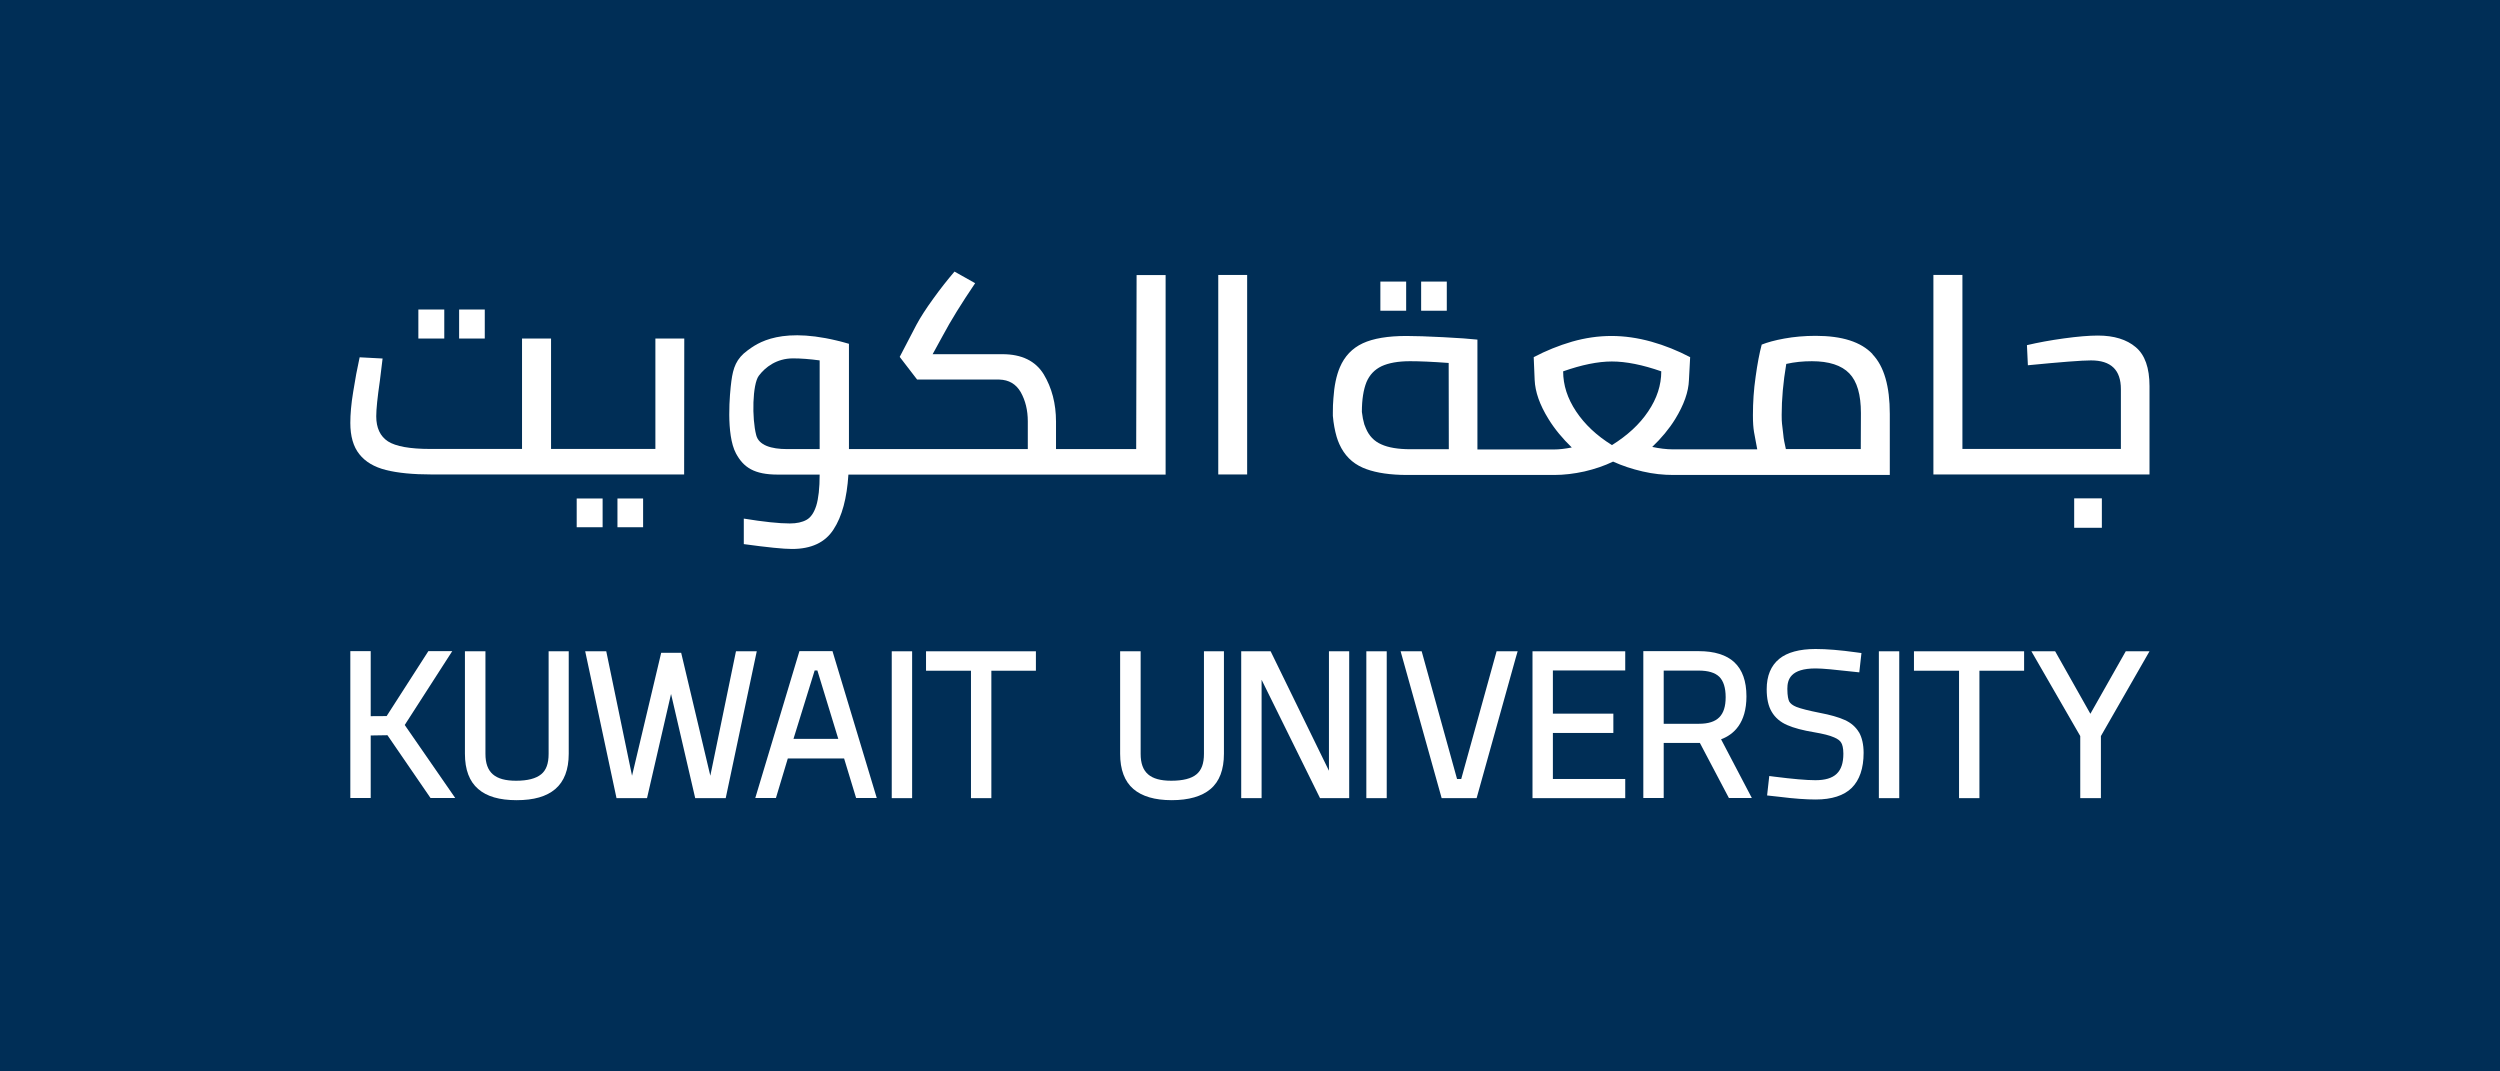
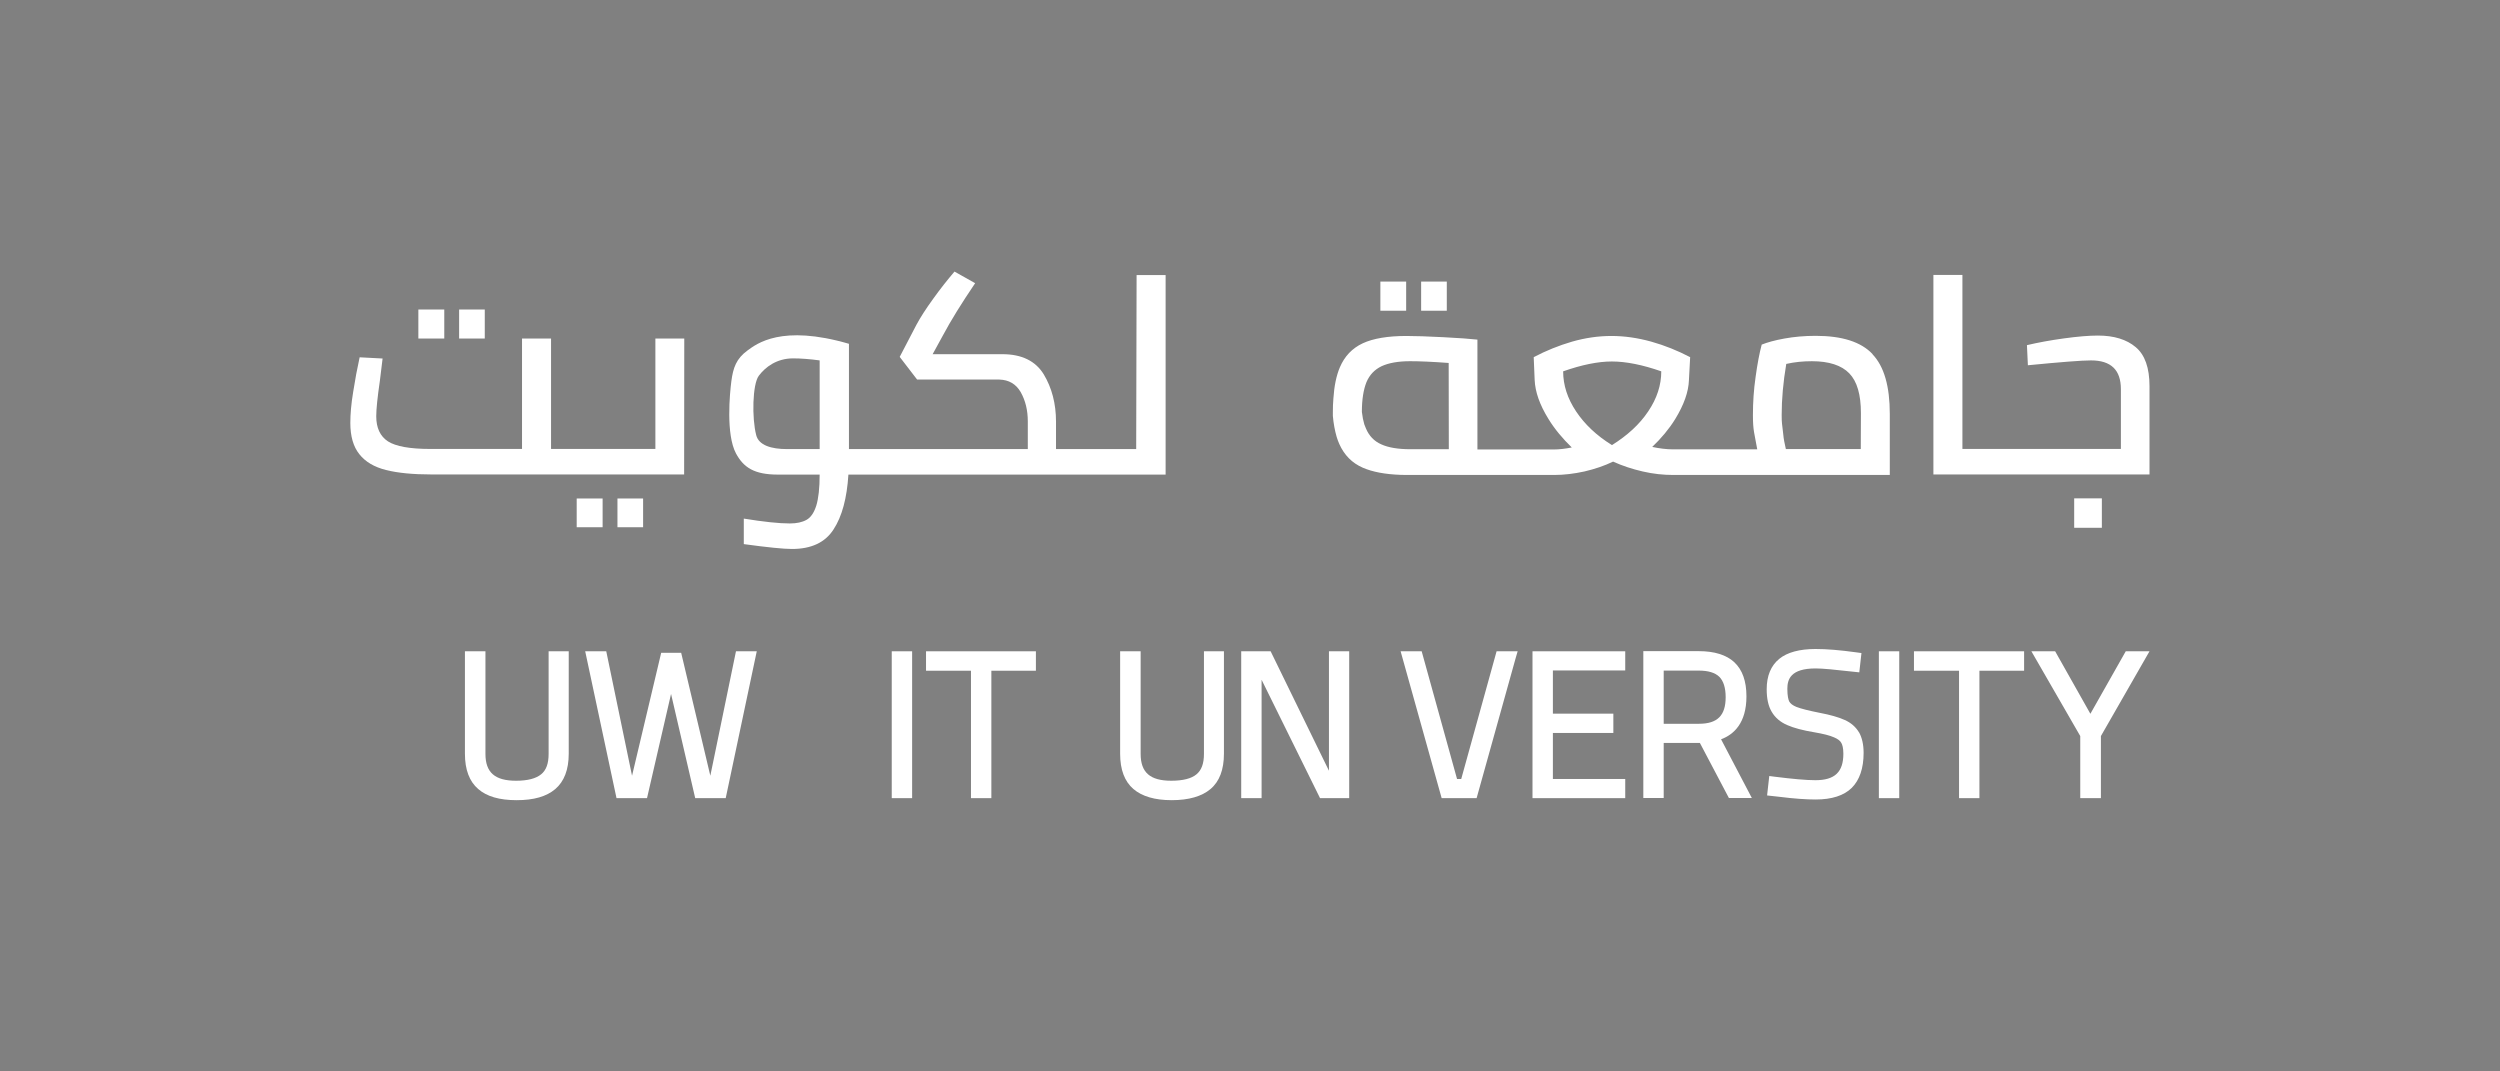
<svg xmlns="http://www.w3.org/2000/svg" xmlns:ns1="http://www.inkscape.org/namespaces/inkscape" xmlns:ns2="http://sodipodi.sourceforge.net/DTD/sodipodi-0.dtd" width="18.521mm" height="7.938mm" viewBox="0 0 18.521 7.938" version="1.1" id="svg5" xml:space="preserve" ns1:version="1.2.1 (9c6d41e410, 2022-07-14)" ns2:docname="text-white-bg-navy.svg">
  <rect x="0" y="0" width="18.521" height="7.938" fill="#808080" stroke="none" />
  <ns2:namedview id="namedview7" pagecolor="#505050" bordercolor="#ffffff" borderopacity="1" ns1:showpageshadow="0" ns1:pageopacity="0" ns1:pagecheckerboard="1" ns1:deskcolor="#505050" ns1:document-units="mm" showgrid="false" ns1:zoom="11.74" ns1:cx="30.877342" ns1:cy="18.9523" ns1:window-width="3200" ns1:window-height="1721" ns1:window-x="-9" ns1:window-y="-9" ns1:window-maximized="1" ns1:current-layer="layer1" />
  <defs id="defs2">
    <clipPath id="clip-0">
      <path clip-rule="nonzero" d="M 0,0 H 99.211 V 141.73 H 0 Z m 0,0" id="path132" />
    </clipPath>
    <clipPath clipPathUnits="userSpaceOnUse" id="clipPath6461">
      <g id="g6465">
        <path clip-rule="nonzero" d="M 15.243,21.675 H 33.764 V 48.133 H 15.243 Z m 0,0" id="path6463" style="stroke-width:0.187" />
      </g>
    </clipPath>
  </defs>
  <g ns1:label="Layer 1" ns1:groupmode="layer" id="layer1" transform="translate(-15.243,-29.943)">
-     <path fill-rule="nonzero" fill="#1c284d" fill-opacity="1" d="M 15.243,48.133 H 33.764 V 21.675 H 15.243 Z m 0,0" id="path137" style="stroke-width:0.187;fill:#002e56;fill-opacity:1" clip-path="url(#clipPath6461)" transform="matrix(1,0,0,0.3,0,23.44)" />
    <g id="g6563" transform="translate(-6.135e-4,-10.279)">
      <path fill-rule="nonzero" fill="#ffffff" fill-opacity="1" d="m 18.835,42.515 h -0.19 v 0.215 h 0.19 z m 0,0" id="path141" style="stroke-width:0.187" />
      <path fill-rule="nonzero" fill="#ffffff" fill-opacity="1" d="m 18.535,42.515 h -0.192 v 0.215 h 0.192 z m 0,0" id="path143" style="stroke-width:0.187" />
      <path fill-rule="nonzero" fill="#ffffff" fill-opacity="1" d="m 20.313,42.73 h -0.214 v 0.818 H 19.326 V 42.73 H 19.111 v 0.818 h -0.68 c -0.151,0 -0.255,-0.019 -0.313,-0.056 -0.058,-0.038 -0.087,-0.1 -0.087,-0.186 0,-0.052 0.009,-0.14 0.027,-0.264 l 0.02,-0.164 -0.17,-0.009 c -0.018,0.081 -0.034,0.167 -0.048,0.257 -0.015,0.09 -0.021,0.167 -0.021,0.229 0,0.099 0.022,0.176 0.067,0.232 0.044,0.056 0.11,0.095 0.197,0.117 0.088,0.022 0.2,0.033 0.339,0.033 h 1.87 z m 0,0" id="path145" style="stroke-width:0.187" />
      <path fill-rule="nonzero" fill="#ffffff" fill-opacity="1" d="m 19.516,44.128 h 0.192 v -0.213 h -0.192 z m 0,0" id="path147" style="stroke-width:0.187" />
      <path fill-rule="nonzero" fill="#ffffff" fill-opacity="1" d="m 19.818,44.128 h 0.19 v -0.213 h -0.19 z m 0,0" id="path149" style="stroke-width:0.187" />
      <path fill-rule="nonzero" fill="#ffffff" fill-opacity="1" d="m 21.316,43.549 h -0.242 c -0.116,0 -0.209,-0.028 -0.228,-0.103 -0.033,-0.126 -0.028,-0.377 0.019,-0.44 0.048,-0.064 0.132,-0.129 0.254,-0.129 0.057,0 0.123,0.005 0.197,0.015 z m 2.345,0 h -0.594 v -0.203 c 0,-0.134 -0.031,-0.251 -0.091,-0.351 -0.061,-0.099 -0.163,-0.149 -0.306,-0.149 h -0.517 l 0.075,-0.137 c 0.059,-0.111 0.139,-0.24 0.24,-0.389 l -0.153,-0.086 c -0.053,0.062 -0.106,0.129 -0.159,0.203 -0.053,0.073 -0.094,0.137 -0.123,0.191 l -0.124,0.238 0.129,0.168 h 0.609 c 0.071,0.002 0.124,0.033 0.159,0.094 0.034,0.061 0.052,0.132 0.052,0.216 v 0.205 h -1.325 v -0.78 c -0.501,-0.146 -0.684,7.49e-4 -0.751,0.049 -0.084,0.061 -0.107,0.129 -0.12,0.227 -0.012,0.091 -0.041,0.396 0.034,0.536 0.056,0.104 0.135,0.157 0.31,0.157 h 0.31 c 0,0.101 -0.009,0.178 -0.025,0.23 -0.017,0.053 -0.041,0.088 -0.072,0.105 -0.032,0.018 -0.073,0.027 -0.124,0.027 -0.08,0 -0.194,-0.012 -0.341,-0.036 v 0.189 c 0.175,0.024 0.294,0.036 0.357,0.036 0.143,0 0.246,-0.048 0.308,-0.145 0.063,-0.096 0.099,-0.232 0.11,-0.406 h 2.35 v -1.478 h -0.215 z m 0,0" id="path151" style="stroke-width:0.187" />
-       <path fill-rule="nonzero" fill="#ffffff" fill-opacity="1" d="m 24.269,43.737 h 0.214 v -1.478 h -0.214 z m 0,0" id="path153" style="stroke-width:0.187" />
      <path fill-rule="nonzero" fill="#ffffff" fill-opacity="1" d="m 25.661,42.308 h -0.191 v 0.216 h 0.191 z m 0,0" id="path155" style="stroke-width:0.187" />
      <path fill-rule="nonzero" fill="#ffffff" fill-opacity="1" d="m 25.962,42.308 h -0.19 v 0.216 h 0.19 z m 0,0" id="path157" style="stroke-width:0.187" />
      <path fill-rule="nonzero" fill="#ffffff" fill-opacity="1" d="m 29.029,43.549 h -0.555 c -0.011,-0.057 -0.014,-0.053 -0.021,-0.124 -0.007,-0.066 -0.01,-0.064 -0.01,-0.13 0,-0.115 0.011,-0.241 0.034,-0.377 0.062,-0.014 0.125,-0.02 0.19,-0.02 0.126,0 0.219,0.03 0.277,0.09 0.058,0.06 0.086,0.158 0.086,0.294 z M 27.185,43.519 c -0.113,-0.07 -0.201,-0.153 -0.265,-0.249 -0.064,-0.096 -0.096,-0.195 -0.096,-0.297 0.137,-0.048 0.257,-0.073 0.361,-0.073 0.106,0 0.228,0.025 0.366,0.073 0,0.102 -0.032,0.201 -0.097,0.297 -0.064,0.096 -0.154,0.178 -0.269,0.25 m -1.208,0.03 h -0.284 c -0.091,0 -0.164,-0.012 -0.216,-0.036 -0.053,-0.023 -0.091,-0.063 -0.114,-0.118 -0.004,-0.009 -0.008,-0.02 -0.012,-0.03 -0.008,-0.027 -0.014,-0.057 -0.018,-0.092 0,0 0,-7.48e-4 0,-0.002 0,-0.091 0.012,-0.164 0.034,-0.219 0.023,-0.054 0.06,-0.093 0.112,-0.118 0.052,-0.024 0.122,-0.037 0.211,-0.037 0.071,0 0.166,0.004 0.286,0.013 z m 3.139,-0.705 c -0.085,-0.09 -0.225,-0.135 -0.421,-0.135 -0.083,0 -0.16,0.007 -0.232,0.02 -0.072,0.013 -0.128,0.029 -0.168,0.045 -0.017,0.064 -0.032,0.143 -0.045,0.238 -0.014,0.096 -0.02,0.19 -0.02,0.284 0,0.117 0.011,0.133 0.032,0.254 h -0.624 c -0.05,0 -0.102,-0.007 -0.154,-0.018 0.067,-0.064 0.125,-0.133 0.17,-0.206 0.065,-0.106 0.099,-0.202 0.102,-0.29 l 0.009,-0.169 c -0.092,-0.048 -0.188,-0.087 -0.288,-0.115 -0.101,-0.028 -0.199,-0.042 -0.295,-0.042 -0.097,0 -0.194,0.014 -0.292,0.042 -0.099,0.029 -0.193,0.067 -0.284,0.115 l 0.007,0.169 c 0.004,0.088 0.037,0.184 0.103,0.29 0.046,0.075 0.105,0.145 0.172,0.21 -0.046,0.009 -0.091,0.015 -0.136,0.015 h -0.563 v -0.814 c -0.053,-0.006 -0.137,-0.012 -0.253,-0.018 -0.116,-0.006 -0.208,-0.009 -0.273,-0.009 -0.137,0 -0.245,0.018 -0.323,0.054 -0.079,0.037 -0.135,0.096 -0.17,0.178 -0.026,0.061 -0.042,0.138 -0.048,0.231 -0.003,0.033 -0.004,0.067 -0.004,0.103 0,0.009 0,0.018 0,0.026 0.005,0.058 0.015,0.11 0.028,0.155 0.006,0.019 0.012,0.037 0.02,0.054 0.037,0.082 0.094,0.14 0.174,0.175 0.071,0.031 0.165,0.049 0.282,0.053 0.017,7.47e-4 0.034,7.47e-4 0.051,7.47e-4 h 1.085 c 0.072,0 0.147,-0.009 0.224,-0.026 0.077,-0.018 0.148,-0.042 0.212,-0.073 0.068,0.031 0.141,0.055 0.219,0.073 0.077,0.018 0.153,0.026 0.227,0.026 h 1.604 v -0.452 c 0,-0.205 -0.042,-0.352 -0.128,-0.442" id="path159" style="stroke-width:0.187" />
      <path fill-rule="nonzero" fill="#ffffff" fill-opacity="1" d="m 31.066,42.794 c -0.067,-0.057 -0.161,-0.086 -0.28,-0.086 -0.066,0 -0.15,0.007 -0.252,0.021 -0.102,0.014 -0.193,0.031 -0.274,0.05 l 0.007,0.149 c 0.246,-0.024 0.401,-0.036 0.468,-0.036 0.148,0 0.221,0.071 0.221,0.213 v 0.443 h -1.174 v -1.289 h -0.215 v 1.478 h 1.601 v -0.654 c 0,-0.136 -0.034,-0.232 -0.102,-0.289" id="path161" style="stroke-width:0.187" />
      <path fill-rule="nonzero" fill="#ffffff" fill-opacity="1" d="m 30.61,44.132 h 0.205 v -0.218 h -0.205 z m 0,0" id="path163" style="stroke-width:0.187" />
-       <path fill-rule="nonzero" fill="#ffffff" fill-opacity="1" d="m 18.242,45.593 0.352,-0.547 h -0.177 l -0.309,0.481 -0.118,7.41e-4 v -0.482 h -0.151 v 1.088 h 0.151 v -0.463 l 0.124,-0.002 0.319,0.465 h 0.183 z m 0,0" id="path165" style="stroke-width:0.187" />
      <path fill-rule="nonzero" fill="#ffffff" fill-opacity="1" d="m 19.308,45.047 v 0.76 c 0,0.072 -0.018,0.121 -0.055,0.151 -0.039,0.032 -0.101,0.048 -0.186,0.048 -0.157,0 -0.227,-0.061 -0.227,-0.199 v -0.76 h -0.152 v 0.759 c 0,0.118 0.033,0.205 0.098,0.261 0.064,0.056 0.158,0.083 0.285,0.083 0.128,0 0.221,-0.027 0.286,-0.082 0.066,-0.056 0.1,-0.144 0.1,-0.262 v -0.759 z m 0,0" id="path167" style="stroke-width:0.187" />
      <path fill-rule="nonzero" fill="#ffffff" fill-opacity="1" d="m 20.696,45.047 -0.19,0.922 -0.216,-0.911 h -0.148 l -0.216,0.911 -0.191,-0.922 h -0.156 l 0.232,1.088 h 0.226 l 0.178,-0.772 0.179,0.772 h 0.226 l 0.23,-1.088 z m 0,0" id="path169" style="stroke-width:0.187" />
-       <path fill-rule="nonzero" fill="#ffffff" fill-opacity="1" d="m 21.122,45.696 0.157,-0.507 h 0.02 l 0.155,0.507 z m 0.289,-0.65 h -0.245 l -0.327,1.088 h 0.153 l 0.088,-0.293 h 0.417 l 0.089,0.293 h 0.153 z m 0,0" id="path171" style="stroke-width:0.187" />
      <path fill-rule="nonzero" fill="#ffffff" fill-opacity="1" d="m 21.85,46.135 h 0.151 v -1.088 h -0.151 z m 0,0" id="path173" style="stroke-width:0.187" />
      <path fill-rule="nonzero" fill="#ffffff" fill-opacity="1" d="m 22.104,45.047 v 0.144 h 0.333 v 0.944 h 0.151 v -0.944 h 0.33 v -0.144 z m 0,0" id="path175" style="stroke-width:0.187" />
      <path fill-rule="nonzero" fill="#ffffff" fill-opacity="1" d="m 24.163,45.047 v 0.76 c 0,0.072 -0.018,0.121 -0.056,0.152 -0.037,0.031 -0.1,0.047 -0.186,0.047 -0.157,0 -0.227,-0.061 -0.227,-0.199 v -0.76 h -0.152 v 0.759 c 0,0.118 0.033,0.205 0.098,0.261 0.064,0.055 0.159,0.083 0.284,0.083 0.126,0 0.223,-0.028 0.287,-0.082 0.067,-0.056 0.1,-0.144 0.1,-0.262 v -0.759 z m 0,0" id="path177" style="stroke-width:0.187" />
      <path fill-rule="nonzero" fill="#ffffff" fill-opacity="1" d="m 25.089,45.047 v 0.885 l -0.432,-0.885 h -0.218 v 1.088 h 0.151 v -0.877 l 0.433,0.877 h 0.216 v -1.088 z m 0,0" id="path179" style="stroke-width:0.187" />
-       <path fill-rule="nonzero" fill="#ffffff" fill-opacity="1" d="m 25.366,46.135 h 0.151 v -1.088 h -0.151 z m 0,0" id="path181" style="stroke-width:0.187" />
      <path fill-rule="nonzero" fill="#ffffff" fill-opacity="1" d="m 26.331,45.047 -0.262,0.946 h -0.031 l -0.262,-0.946 h -0.156 l 0.304,1.088 h 0.259 l 0.29,-1.04 0.014,-0.048 z m 0,0" id="path183" style="stroke-width:0.187" />
      <path fill-rule="nonzero" fill="#ffffff" fill-opacity="1" d="m 27.284,45.189 v -0.142 h -0.687 v 1.088 h 0.687 v -0.142 h -0.536 v -0.341 h 0.448 v -0.143 h -0.448 v -0.32 z m 0,0" id="path185" style="stroke-width:0.187" />
      <path fill-rule="nonzero" fill="#ffffff" fill-opacity="1" d="m 27.569,45.584 v -0.394 h 0.259 c 0.07,0 0.121,0.015 0.153,0.046 0.031,0.031 0.047,0.082 0.047,0.151 0,0.136 -0.061,0.197 -0.198,0.197 z m 0.425,0.115 c 0.094,-0.035 0.188,-0.12 0.188,-0.318 0,-0.113 -0.03,-0.197 -0.09,-0.253 -0.058,-0.054 -0.147,-0.082 -0.263,-0.082 h -0.411 v 1.088 h 0.151 v -0.408 h 0.268 l 0.215,0.408 h 0.17 z m 0,0" id="path187" style="stroke-width:0.187" />
      <path fill-rule="nonzero" fill="#ffffff" fill-opacity="1" d="m 29.016,45.648 c -0.023,-0.039 -0.059,-0.072 -0.108,-0.093 -0.045,-0.02 -0.104,-0.037 -0.183,-0.052 -0.081,-0.016 -0.14,-0.031 -0.173,-0.044 -0.027,-0.011 -0.045,-0.025 -0.053,-0.04 -0.006,-0.012 -0.014,-0.039 -0.014,-0.094 0,-0.07 0.024,-0.151 0.21,-0.151 0.05,0 0.143,0.009 0.285,0.025 l 0.038,0.004 0.016,-0.143 -0.037,-0.005 c -0.122,-0.017 -0.221,-0.025 -0.303,-0.025 -0.119,0 -0.21,0.025 -0.269,0.073 -0.062,0.051 -0.093,0.126 -0.093,0.225 0,0.07 0.012,0.125 0.037,0.167 0.025,0.043 0.064,0.077 0.116,0.099 0.048,0.021 0.115,0.039 0.2,0.053 0.064,0.011 0.114,0.023 0.147,0.038 0.026,0.011 0.045,0.025 0.053,0.041 0.007,0.012 0.015,0.036 0.015,0.08 0,0.136 -0.064,0.196 -0.207,0.196 -0.067,0 -0.169,-0.009 -0.303,-0.026 l -0.039,-0.005 -0.016,0.144 0.091,0.01 c 0.11,0.014 0.201,0.02 0.269,0.02 0.119,0 0.209,-0.029 0.267,-0.086 0.058,-0.058 0.088,-0.145 0.088,-0.259 0,-0.063 -0.012,-0.114 -0.034,-0.153" id="path189" style="stroke-width:0.187" />
      <path fill-rule="nonzero" fill="#ffffff" fill-opacity="1" d="m 29.163,46.135 h 0.151 v -1.088 h -0.151 z m 0,0" id="path191" style="stroke-width:0.187" />
      <path fill-rule="nonzero" fill="#ffffff" fill-opacity="1" d="m 29.423,45.047 v 0.144 h 0.334 v 0.944 h 0.151 v -0.944 h 0.331 v -0.144 z m 0,0" id="path193" style="stroke-width:0.187" />
      <path fill-rule="nonzero" fill="#ffffff" fill-opacity="1" d="m 30.992,45.047 -0.262,0.463 -0.261,-0.463 h -0.176 l 0.362,0.628 v 0.46 h 0.153 v -0.46 l 0.36,-0.628 z m 0,0" id="path195" style="stroke-width:0.187" />
    </g>
  </g>
</svg>